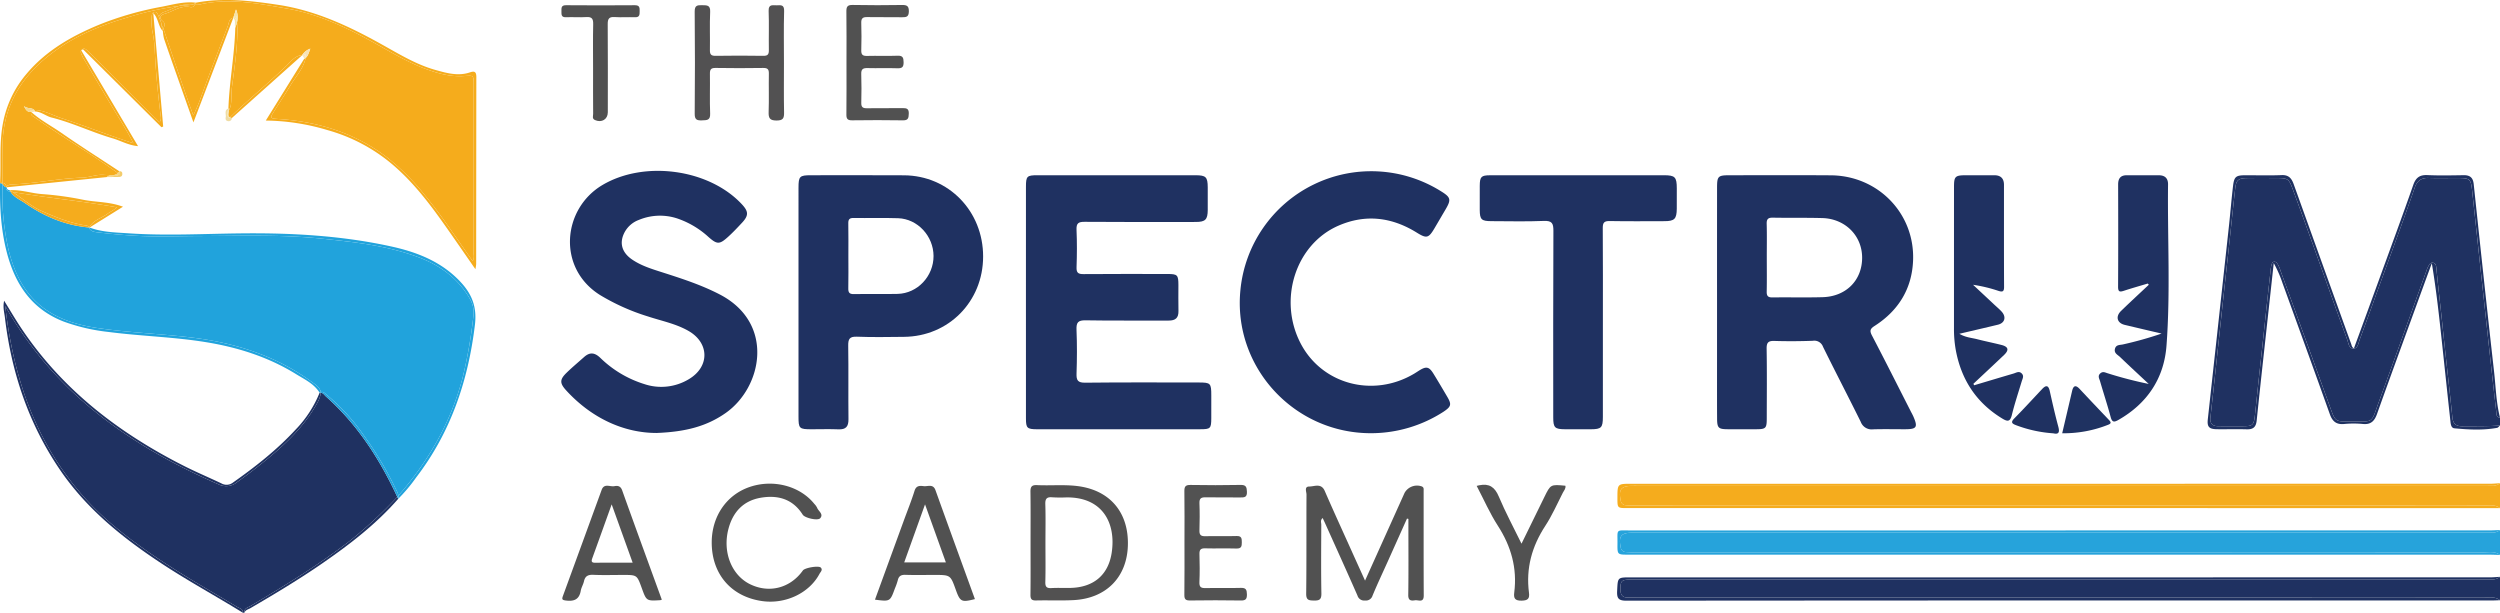
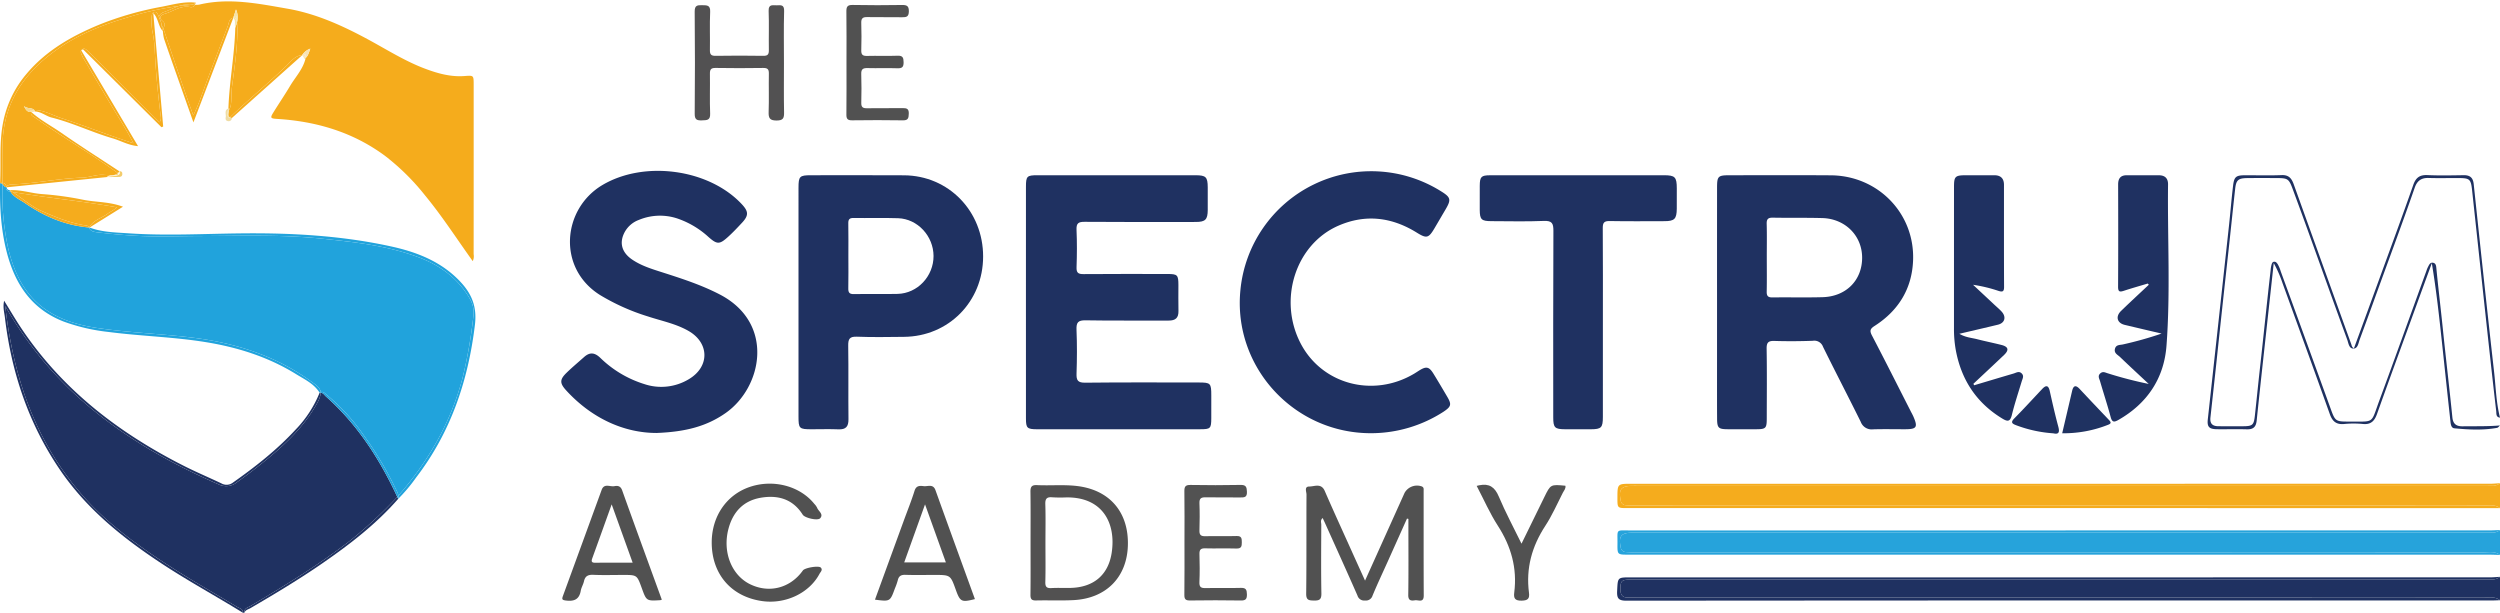
<svg xmlns="http://www.w3.org/2000/svg" viewBox="0 0 1021.644 250.396">
  <defs>
    <style>.cls-1{fill:none;}.cls-2{fill:#1f3161;}.cls-3{fill:#f5ac1d;}.cls-4{fill:#26a3db;}.cls-5{fill:#21a3dc;}.cls-6{fill:#f5ac1c;}.cls-7{fill:#515151;}.cls-8{fill:#525151;}.cls-9{fill:#525152;}.cls-10{fill:#525252;}.cls-11{fill:#1f3261;}.cls-12{fill:#f6e3a5;}.cls-13{fill:#f3cc6b;}.cls-14{fill:#efdca3;}.cls-15{fill:#f7e3b5;}.cls-16{fill:#f4d993;}</style>
  </defs>
  <g id="Layer_2" data-name="Layer 2">
    <g id="Layer_1-2" data-name="Layer 1">
      <path class="cls-1" d="M12.772,45.753l.013-.031-.044.005Z" />
      <path class="cls-2" d="M102.423,247.614c14.167-8.402,28.219-16.963,41.234-27.12a183.012,183.012,0,0,0,18.701-17.423c-7.198-15.441-16.255-29.578-29.139-41.019-.657-.583-1.172-1.511-2.175-1.581-.099,2.107-1.181,3.873-2.219,5.638-6.001,10.197-14.794,17.742-23.935,24.939-2.674,2.106-5.429,4.112-8.184,6.115a6.921,6.921,0,0,1-7.475.735c-18.335-7.998-35.674-17.641-51.187-30.364A149.95,149.95,0,0,1,2.149,125.039c3.324,29.443,12.507,56.043,32.3,78.236,8.404,9.423,18.399,17.041,28.816,24.113,10.929,7.419,22.419,13.927,33.751,20.693.916.547,2.35.721,2.223,2.314h.639C99.694,248.532,101.318,248.27,102.423,247.614Z" />
      <path class="cls-2" d="M102.311,248.543c10.091-5.878,20.106-11.881,29.708-18.533,11.107-7.694,21.777-15.912,30.709-26.155-.121-.263-.248-.523-.37-.785a183.012,183.012,0,0,1-18.701,17.423c-13.015,10.157-27.067,18.719-41.234,27.12-1.105.656-2.73.918-2.545,2.782C100.278,249.248,101.442,249.049,102.311,248.543Z" />
      <path class="cls-2" d="M97.016,248.082c-11.332-6.766-22.822-13.274-33.751-20.693-10.418-7.072-20.413-14.69-28.816-24.113C14.656,181.082,5.472,154.482,2.149,125.039a149.95,149.95,0,0,0,35.896,42.494c15.512,12.722,32.852,22.365,51.187,30.364a6.921,6.921,0,0,0,7.475-.735c2.755-2.003,5.51-4.01,8.184-6.115,9.14-7.197,17.934-14.742,23.935-24.939,1.038-1.764,2.121-3.53,2.219-5.638a1.884,1.884,0,0,0-.436.02,46.899,46.899,0,0,1-9.849,15.117c-7.621,8.247-16.385,15.135-25.538,21.581a4.233,4.233,0,0,1-4.737.355c-5.186-2.46-10.485-4.695-15.6-7.292-26.704-13.559-49.814-31.36-66.521-56.616C6.11,130.231,4.047,126.7,1.691,122.896c-.598,2.652.07,4.8.325,6.947,2.683,22.582,9.78,43.594,22.702,62.455,10.892,15.897,25.628,27.672,41.557,38.146,10.74,7.062,22.035,13.204,32.964,19.952C99.366,248.803,97.932,248.629,97.016,248.082Z" />
-       <path class="cls-2" d="M1020.091,167.999c-1.816-15.613-3.487-31.242-5.184-46.868q-2.357-21.698-4.676-43.401c-.497-4.608-1.017-4.938-5.622-4.959-4.048-.018-8.099.095-12.142-.035-3.017-.097-4.703,1.174-5.684,3.998-5.407,15.562-11.198,30.987-16.79,46.483q-2.814,7.798-5.696,15.572c-.523,1.415-.711,3.633-2.523,3.662-1.872.029-2.032-2.182-2.558-3.619C951.717,118.373,944.528,97.804,936.963,77.37c-1.588-4.291-2-4.576-6.458-4.598-4.048-.02-8.096-.043-12.143.009-3.663.047-4.537.772-4.94,4.362-.935,8.336-1.774,16.683-2.691,25.022q-2.472,22.486-4.867,44.98-1.237,11.725-2.552,23.441c-.277,2.491.79,3.565,3.204,3.591,3.302.036,6.604.03,9.906.015,4.126-.018,4.613-.403,5.056-4.406.714-6.44,1.345-12.888,2.068-19.327,1.493-13.298,2.818-26.615,4.351-39.909a12.645,12.645,0,0,1,.338-2.203c.178-.593.316-1.306,1.084-1.386.725-.076,1.15.483,1.499,1.019a14.01,14.01,0,0,1,1.229,2.934q10.366,28.292,20.584,56.638c1.618,4.477,2.065,4.705,6.708,4.733q.479.003.959 0c10.196-.065,8.48,1.046,12.011-8.53,6.51-17.65,12.845-35.365,19.262-53.05a10.197,10.197,0,0,1,.584-1.482c.502-.908.884-2.139,2.241-1.823,1.129.263,1.167,1.415,1.258,2.35.803,8.245,1.799,16.469,2.645,24.709,1.236,12.045,2.676,24.068,3.888,36.115.265,2.632,1.57,3.681,4.182,3.644,5.093-.072,10.188.076,15.273-.353v-3.189C1019.922,170.488,1020.212,169.035,1020.091,167.999Z" />
      <path class="cls-2" d="M1010.899,75.226c-.286-2.702-1.577-3.673-4.157-3.633-4.9.075-9.809.186-14.699-.037-3.175-.145-4.781.98-5.844,4.018-4.483,12.81-9.191,25.542-13.833,38.296q-5.18,14.233-10.411,28.486c-.888-.477-.901-1.163-1.114-1.752q-11.752-32.623-23.478-65.255c-.894-2.502-2.05-3.915-4.989-3.792-4.892.205-9.799.052-14.7.06-3.953.006-4.668.528-5.13,4.424-.638,5.377-1.064,10.778-1.651,16.162q-4.312,39.58-8.657,79.157c-.335,3.068.511,4.001,3.757,4.043,4.048.053,8.099-.08,12.144.04,2.636.078,3.802-.901,4.08-3.611,1.54-14.997,3.221-29.979,4.854-44.967q1.054-9.673,2.111-19.346a48.701,48.701,0,0,1,3.585,8.178c6.462,17.847,12.957,35.682,19.335,53.558,1.05,2.944,2.644,4.333,5.878,4.013a40.078,40.078,0,0,1,7.661-.004c3.28.309,4.728-1.23,5.766-4.144,5.372-15.085,10.901-30.114,16.38-45.161q2.987-8.201,5.998-16.394c1.823,10.959,3.005,21.799,4.17,32.641,1.135,10.556,2.235,21.115,3.4,31.668.136,1.229.214,3.023,1.668,3.16,5.8.548,11.631.866,17.421-.188.444-.081.801-.644,1.198-.983-5.084.429-10.18.281-15.273.353-2.613.037-3.918-1.012-4.182-3.644-1.212-12.047-2.652-24.071-3.888-36.115-.846-8.24-1.842-16.464-2.645-24.709-.091-.934-.129-2.087-1.258-2.35-1.357-.316-1.74.915-2.241,1.823a10.197,10.197,0,0,0-.584,1.482c-6.417,17.685-12.752,35.4-19.262,53.05-3.531,9.576-1.816,8.464-12.011,8.53q-.479.003-.959-0c-4.643-.028-5.09-.256-6.708-4.733q-10.24-28.338-20.584-56.638a14.01,14.01,0,0,0-1.229-2.934c-.349-.536-.774-1.094-1.499-1.019-.769.081-.907.793-1.084,1.386a12.645,12.645,0,0,0-.338,2.203c-1.534,13.294-2.859,26.61-4.351,39.909-.723,6.438-1.355,12.887-2.068,19.327-.444,4.003-.931,4.388-5.056,4.406-3.302.014-6.604.021-9.906-.015-2.414-.026-3.481-1.101-3.204-3.591q1.301-11.717,2.552-23.441,2.374-22.496,4.867-44.98c.916-8.339,1.756-16.686,2.691-25.022.403-3.591,1.277-4.316,4.94-4.362,4.047-.051,8.095-.029,12.143-.009,4.458.022,4.869.308,6.458,4.598,7.565,20.434,14.754,41.003,22.252,61.46.527,1.437.687,3.648,2.558,3.619,1.812-.028,2-2.246,2.523-3.662q2.873-7.776,5.696-15.572c5.592-15.496,11.383-30.921,16.79-46.483.981-2.824,2.667-4.095,5.684-3.998,4.043.13,8.094.017,12.142.035,4.605.021,5.125.351,5.622,4.959q2.339,21.7,4.676,43.401c1.697,15.626,3.368,31.255,5.184,46.868.12,1.036-.17,2.489,1.553,2.677-1.569-6.173-1.719-12.537-2.428-18.817C1016.334,126.327,1013.61,100.777,1010.899,75.226Z" />
      <path class="cls-3" d="M1013.585,198.545q-171.724.001-343.448.001c-1.065,0-2.13-.009-3.195.003-4.475.05-5.543,1.463-4.633,5.927a2.148,2.148,0,0,0,2.081,1.991,46.173,46.173,0,0,0,4.788.113q172.842.005,345.685.027c2.288.001,4.725-.568,6.782,1.06V197.462a5.109,5.109,0,0,1-3.587,1.059C1016.567,198.565,1015.075,198.545,1013.585,198.545Z" />
      <path class="cls-3" d="M666.658,197.7c-5.677,0-5.677.001-5.686,5.81-.007,4.125-.007,4.127,4.057,4.127q108.007.001,216.015.001,70.301.004,140.601.027c-2.057-1.627-4.494-1.059-6.782-1.06q-172.842-.041-345.685-.027a46.173,46.173,0,0,1-4.788-.113,2.148,2.148,0,0,1-2.081-1.991c-.91-4.463.158-5.876,4.633-5.927,1.065-.012,2.13-.003,3.195-.003q171.724-0,343.448-.001c1.491,0,2.982.021,4.473-.024a5.109,5.109,0,0,0,3.587-1.059c-1.374.079-2.748.228-4.122.228Q842.09,197.706,666.658,197.7Z" />
      <path class="cls-4" d="M1013.585,217.678q-171.724.001-343.448.001c-1.065,0-2.13-.009-3.195.003-4.475.05-5.543,1.463-4.633,5.927a2.148,2.148,0,0,0,2.081,1.991,46.165,46.165,0,0,0,4.788.113q172.842.005,345.685.027c2.288.001,4.725-.568,6.782,1.06V216.595a5.109,5.109,0,0,1-3.587,1.059C1016.567,217.698,1015.075,217.678,1013.585,217.678Z" />
      <path class="cls-4" d="M666.38,216.774c-6.288.001-5.313-.749-5.387,5.43-.054,4.458-.015,4.46,4.423,4.46q175.882 0,351.765.006c1.488 0,2.976.084,4.464.128-2.057-1.627-4.494-1.059-6.782-1.06q-172.842-.041-345.685-.027a46.165,46.165,0,0,1-4.788-.113,2.148,2.148,0,0,1-2.081-1.991c-.91-4.463.158-5.876,4.633-5.927,1.065-.012,2.13-.003,3.195-.003q171.724-0,343.448-.001c1.491,0,2.982.021,4.473-.024a5.109,5.109,0,0,0,3.587-1.059c-1.486.057-2.972.164-4.458.164Q841.784,216.769,666.38,216.774Z" />
      <path class="cls-2" d="M1013.585,236.81q-171.724.001-343.448.001c-1.385,0-2.77-.032-4.153.017-3.353.118-3.785.665-3.778,4.001.005,2.196.766,3.422,3.139,3.362,1.381-.035,2.768.018,4.152.018q172.682.002,345.365.025c2.288.001,4.725-.568,6.782,1.06v-9.566a5.109,5.109,0,0,1-3.587,1.059C1016.567,236.831,1015.075,236.81,1013.585,236.81Z" />
      <path class="cls-2" d="M666.397,235.948c-5.466,0-5.266.009-5.543,5.552-.158,3.156.641,3.983,3.922,3.98q176.681-.15,353.361-.088c1.169-0,2.338-.065,3.507-.099-2.057-1.627-4.494-1.059-6.782-1.06Q842.18,244.193,669.498,244.209c-1.384,0-2.771-.053-4.152-.018-2.374.06-3.134-1.166-3.139-3.362-.008-3.336.424-3.883,3.778-4.001,1.383-.049,2.769-.017,4.153-.017q171.724-.001,343.448-.001c1.491,0,2.982.021,4.473-.024a5.109,5.109,0,0,0,3.587-1.059c-1.374.074-2.749.212-4.123.212Q841.959,235.954,666.397,235.948Z" />
      <path class="cls-5" d="M133.611,161.433A81.985,81.985,0,0,1,148.971,178.347,137.605,137.605,0,0,1,161.793,199.96a9.739,9.739,0,0,1,1.056,2.558c12.282-14.109,21.399-29.928,26.189-48.117a196.988,196.988,0,0,0,4.436-25.407,11.163,11.163,0,0,0-1.699-7.295c-4.841-8.162-12.069-13.336-20.783-16.585-12.79-4.769-26.201-6.203-39.687-7.598-16.59-1.717-33.186-1.119-49.777-1.049-7.858.033-15.695.355-23.573.013-6.077-.264-12.095-.816-18.115-1.533-1.351-.161-2.802-.323-3.434-1.876.019-.036.041-.068.06-.104-9.675-.819-18.292-4.458-26.196-9.918-2.088-1.443-4.605-2.42-5.983-4.721-.208-.036-.417-.067-.625-.103-.84-.369-1.411-.854-1.129-1.709-.682-.114-1.011-.807-1.484-1.264A102.921,102.921,0,0,0,3.384,101.598c4.918,20.666,16.69,29.455,36.156,32.401,13.042,1.974,26.257,2.367,39.33,4.004,17.441,2.185,33.853,7.425,48.268,17.867,1.526,1.105,3.25,2.085,3.922,4.042.005.118-.008.23-.009.346C132.167,159.826,132.855,160.83,133.611,161.433Z" />
      <path class="cls-5" d="M131.05,160.259c.002-.116.014-.228.009-.346-.672-1.957-2.396-2.937-3.922-4.042-14.415-10.442-30.827-15.682-48.268-17.867-13.072-1.638-26.288-2.03-39.33-4.004C20.074,131.053,8.302,122.264,3.384,101.598A102.921,102.921,0,0,1,1.051,75.251,1.238,1.238,0,0,0,.03,74.852l0-.001-.001 0c-.166,9.472.322,18.877,2.705,28.11,3.355,13.005,10.022,23.234,23.127,28.39a77.339,77.339,0,0,0,18.56,4.315c13.279,1.728,26.703,2.015,39.952,4.197,13.051,2.15,25.406,6.086,36.658,13.055,3.443,2.132,7.309,3.894,9.578,7.573h0l0-0A2.248,2.248,0,0,1,131.05,160.259Z" />
      <path class="cls-5" d="M36.408,93.07c.631,1.554,2.083,1.716,3.434,1.876,6.019.717,12.038,1.269,18.115,1.533,7.878.342,15.714.02,23.573-.013,16.591-.07,33.187-.668,49.777,1.049,13.486,1.396,26.897,2.83,39.687,7.598,8.714,3.249,15.941,8.423,20.783,16.585a11.163,11.163,0,0,1,1.699,7.295,196.988,196.988,0,0,1-4.436,25.407c-4.79,18.189-13.907,34.008-26.189,48.117a2.704,2.704,0,0,1-.121,1.338,65.629,65.629,0,0,0,7.328-8.723c14.144-18.449,21.263-39.503,24.027-62.41.873-7.235-1.218-12.512-5.878-17.506-7.673-8.223-17.633-12.144-28.187-14.471-20.234-4.46-40.813-5.606-61.502-5.379-15.316.168-30.642,1.029-45.948-.022-5.358-.368-10.823-.413-15.971-2.365-.044-.004-.086-.009-.129-.013C36.449,93.002,36.427,93.034,36.408,93.07Z" />
      <path class="cls-5" d="M2.535,76.515c-.283.855.289,1.34,1.129,1.709.208.037.417.067.625.103a6.464,6.464,0,0,1-.313-.582l-0-0c-.651-.155-1.256-.355-1.182-1.213l-0-0-.001,0A1.202,1.202,0,0,1,2.535,76.515Z" />
      <path class="cls-5" d="M162.849,202.518a9.739,9.739,0,0,0-1.056-2.558A137.605,137.605,0,0,0,148.971,178.347a81.985,81.985,0,0,0-15.36-16.914c-.756-.603-1.443-1.607-2.561-1.174-.001.071-.003.142-.006.212,1.003.07,1.519.997,2.175,1.581,12.883,11.441,21.941,25.578,29.139,41.019.05-.051.1-.102.149-.154C162.623,202.785,162.734,202.65,162.849,202.518Z" />
      <path class="cls-5" d="M162.849,202.518c-.115.132-.226.267-.342.399-.05.051-.1.102-.149.154.122.262.249.522.37.785A2.704,2.704,0,0,0,162.849,202.518Z" />
      <path class="cls-5" d="M131.05,160.259a2.248,2.248,0,0,0-.442.232l-0.0 0a1.884,1.884,0,0,1,.436-.02C131.048,160.4,131.049,160.33,131.05,160.259Z" />
      <path class="cls-6" d="M77.811,2.913c-3.922-.837-6.942,1.712-10.369,2.687-1.439.409-2.936,1.378-.914,3.068,1.261,1.055.573,2.106.208,3.156.094.207.192.412.303.613,3.832,11.436,7.698,22.861,11.941,34.72a70.171,70.171,0,0,0,3.374-8.08c3.472-9.552,7.188-19.013,10.769-28.524.447-1.188.469-2.993,2.207-3.256q.552-1.722,1.104-3.445a7.747,7.747,0,0,1,.432,5.237c.101.744.028,1.535.158,2.272.047,8.148-1.177,16.185-2.23,24.229-.345,2.634-.037,5.291-.56,7.89a9.235,9.235,0,0,1-.7,1.578c-.002,1.008-.698,2.266.382,2.883a2.18,2.18,0,0,0,.4-.302c7.442-7.125,15.414-13.66,22.805-20.835,1.824-1.771,3.485-4.065,6.385-4.297a6.412,6.412,0,0,1,3.314-2.627c-.628,1.619-.902,3.034-2.062,3.916a3.488,3.488,0,0,1,.039.359c-1.082,4.233-4.117,7.373-6.272,11-2.169,3.651-4.568,7.172-6.805,10.787-1.406,2.274-1.184,2.486,1.574,2.657,16.066.995,30.982,5.422,44.044,15.087a94.095,94.095,0,0,1,16.298,16.091c7.042,8.525,13.012,17.829,19.557,26.942a4.68,4.68,0,0,0,.365-2.83q.024-34.593.011-69.186c-.001-4.067 0-3.886-3.945-3.615-5.499.378-10.733-1.075-15.833-2.983-8.322-3.114-15.796-7.897-23.564-12.086C139.859,10.426,129.122,5.572,117.536,3.559,105.648,1.493,93.615-1.017,81.424,1.887a5.608,5.608,0,0,1-1.274.065c-.189.004-.376.014-.564.02A1.547,1.547,0,0,1,77.811,2.913Z" />
-       <path class="cls-6" d="M80.149,1.951a5.608,5.608,0,0,0,1.274-.065c12.191-2.904,24.225-.394,36.112,1.672,11.586,2.013,22.323,6.867,32.691,12.459,7.768,4.19,15.242,8.972,23.564,12.086,5.1,1.908,10.334,3.361,15.833,2.983,3.946-.271,3.945-.453,3.945,3.615q.006,34.593-.011,69.186a4.68,4.68,0,0,1-.365,2.83c-6.545-9.114-12.516-18.417-19.557-26.942a94.095,94.095,0,0,0-16.298-16.091c-13.062-9.665-27.977-14.091-44.044-15.087-2.759-.171-2.98-.384-1.574-2.657,2.236-3.615,4.635-7.136,6.805-10.787,2.155-3.626,5.19-6.766,6.272-11a3.488,3.488,0,0,0-.039-.359,3.464,3.464,0,0,1-.503.321l-0.0 0C119.14,32.344,114.025,40.572,108.619,49.266a90.899,90.899,0,0,1,25.272,3.919,70.263,70.263,0,0,1,26.105,13.711c10.905,9.145,18.775,20.809,26.803,32.335,2.373,3.407,4.732,6.825,7.477,10.786a19.493,19.493,0,0,0,.315-2.04q.023-38.246.07-76.492c.006-2.251-.831-2.517-2.647-1.9-4.821,1.637-9.576.258-14.079-1.002-7.789-2.18-14.723-6.42-21.757-10.344C142.773,10.763,129.025,4.272,113.584,1.958,102.409.283,91.293-1.013,80.052,1.096c-.151.286-.3.592-.467.875C79.773,1.966,79.961,1.956,80.149,1.951Z" />
      <path class="cls-6" d="M117.121,26.803C109.729,33.978,101.757,40.513,94.315,47.638a2.18,2.18,0,0,1-.4.302,2.61,2.61,0,0,0,.841.281h0q14.334-12.799,28.668-25.598c.026-.04.054-.078.081-.117C120.606,22.738,118.945,25.032,117.121,26.803Z" />
      <path class="cls-6" d="M94.234,43.48c.522-2.599.215-5.256.56-7.89,1.053-8.044,2.277-16.081,2.23-24.229-.13-.736-.057-1.528-.158-2.272a17.027,17.027,0,0,1-.722,2.262l-0.0.001c-.277,11.046-2.418,21.934-2.802,32.971a1.272,1.272,0,0,1,.192.735A9.235,9.235,0,0,0,94.234,43.48Z" />
      <path class="cls-6" d="M93.122,10.553C89.541,20.064,85.825,29.524,82.353,39.076a70.171,70.171,0,0,1-3.374,8.08c-4.243-11.858-8.109-23.283-11.941-34.72-.11-.201-.209-.406-.303-.613a2.728,2.728,0,0,0-.182.9l-0-0.0 0.0 0a17.576,17.576,0,0,0,.483,3.113c1.98,5.808,4.033,11.591,6.071,17.378,1.883,5.345,3.779,10.686,5.941,16.799C84.665,35.28,89.991,21.308,95.317,7.337l.013-.04C93.591,7.559,93.57,9.364,93.122,10.553Z" />
      <path class="cls-2" d="M780.925,168.252c-5.298-10.399-10.535-20.829-15.946-31.168-1.033-1.975-.682-2.759,1.121-3.913,9.805-6.281,15.312-15.319,15.702-26.933.642-19.117-14.413-34.46-33.622-34.594-13.737-.096-27.475-.027-41.213-.028-4.914-0-5.273.336-5.277,5.201q-.017,23.428-.007,46.856-.004,11.794-.003,23.587c.002,7.969-.024,15.937.024,23.906.022,3.708.588,4.22,4.295,4.243q5.91.037,11.821.002c3.766-.025,4.169-.427,4.177-4.258.021-9.562.107-19.126-.049-28.686-.042-2.592.777-3.218,3.244-3.14,5.212.165,10.438.129,15.65-.061a3.754,3.754,0,0,1,4.144,2.447c5.058,10.279,10.361,20.437,15.436,30.708a4.721,4.721,0,0,0,4.969,3.03c4.362-.14,8.731-.031,13.097-.037,4.785-.007,5.325-.817,3.439-5.173C781.634,169.56,781.262,168.913,780.925,168.252ZM744.82,121.445c-6.813.194-13.635.007-20.452.102-1.802.025-2.429-.537-2.39-2.357.101-4.674.034-9.352.033-14.029-.001-4.57.087-9.143-.041-13.71-.056-2.001.67-2.535,2.581-2.499,6.71.125,13.425-.017,20.132.164,9.372.254,16.276,7.205,16.291,16.165C760.989,114.512,754.456,121.171,744.82,121.445Z" />
      <path class="cls-2" d="M428.511,175.413q30.991-0,61.981-.002c4.206-.001,4.495-.307,4.51-4.568.011-3.081.007-6.163.003-9.244-.005-5.01-.26-5.288-5.167-5.291-15.442-.008-30.885-.096-46.325.081-3.07.035-3.67-.951-3.576-3.736.201-5.943.237-11.905-.011-17.845-.125-2.993.566-3.968,3.76-3.908,11.285.211,22.576.037,33.864.106,2.836.017,4.117-1.092,4.039-3.962-.095-3.504-.011-7.012-.02-10.518-.012-4.205-.353-4.554-4.545-4.556-11.395-.007-22.791-.054-34.185.046-2.169.019-2.976-.474-2.896-2.79.177-5.094.219-10.206-.01-15.295-.122-2.714.757-3.303,3.362-3.281,15.121.128,30.244.073,45.367.058,3.926-.004,4.864-.965,4.892-4.893q.033-4.622-.002-9.244c-.03-4.265-.728-4.954-5.034-4.955q-32.268-.009-64.537-.002c-4.325.001-4.713.37-4.717,4.759q-.023,23.588-.006,47.176.001,23.747.006,47.494c.003,3.889.495,4.349,4.454,4.378C425.316,175.431,426.914,175.413,428.511,175.413Z" />
      <path class="cls-2" d="M268.297,176.937c12.042-.458,20.631-2.802,28.292-8.19,14.989-10.541,20.131-36.677-2.417-48.397-7.523-3.91-15.492-6.484-23.5-9.05-4.258-1.364-8.561-2.667-12.308-5.207-4.348-2.948-5.407-6.975-3.047-11.307a10.874,10.874,0,0,1,5.708-4.898,22.497,22.497,0,0,1,15.632-.651,36.035,36.035,0,0,1,12.83,7.572c3.571,3.159,4.542,3.165,8.097-.062,1.966-1.785,3.795-3.727,5.607-5.671,2.809-3.014,2.764-4.621-.066-7.646-13.534-14.468-39.951-17.941-56.999-7.777-16.247,9.687-18.534,33.736-1.054,44.828a87.383,87.383,0,0,0,19.755,8.848c5.55,1.831,11.355,2.948,16.508,5.89,8.614,4.917,8.746,14.661.141,19.75a21.776,21.776,0,0,1-18.183,1.986,44.78,44.78,0,0,1-17.946-10.687c-2.305-2.222-4.296-2.452-6.63-.378-2.384,2.118-4.834,4.168-7.121,6.386-2.884,2.796-2.954,4.282-.19,7.298C242.055,171.195,255.315,176.93,268.297,176.937Z" />
      <path class="cls-2" d="M369.426,71.639c-12.673-.076-25.346-.028-38.019-.026-4.643.001-5.088.437-5.091,5.094q-.015,23.428-.004,46.857-.001,23.269.002,46.538c.002,5.098.245,5.321,5.462,5.319,3.621-.001,7.246-.116,10.861.031,3.053.125,4.134-1.127,4.098-4.145-.118-9.986.053-19.976-.103-29.961-.044-2.788.506-3.88,3.599-3.752,6.379.263,12.777.116,19.166.062,18.274-.156,32.339-14.43,32.364-32.801C401.786,86.296,387.668,71.748,369.426,71.639Zm-2.605,48.462c-5.959.14-11.926-.029-17.886.081-1.911.035-2.31-.72-2.272-2.435.097-4.353.032-8.71.031-13.066-.001-4.462.057-8.924-.031-13.384-.032-1.64.468-2.245,2.171-2.22,6.068.089,12.143-.111,18.205.098,7.971.274,14.427,7.305,14.459,15.424C381.532,112.866,374.951,119.91,366.821,120.101Z" />
      <path class="cls-2" d="M585.816,152.747c-1.82-2.945-2.975-3.158-5.964-1.268-.63.398-1.249.813-1.888,1.195-16.766,10.008-37.753,4.413-46.474-12.389C522.244,122.476,529.408,99.88,546.945,92.231c11.08-4.833,21.83-3.503,32.021,2.826,4.005,2.487,4.842,2.307,7.25-1.771,1.512-2.56,3.008-5.13,4.516-7.693,2.369-4.026,2.147-4.948-1.789-7.393a53.719,53.719,0,0,0-82.038,40.341c-3.125,31.294,21.78,58.56,53.428,58.493a54.622,54.622,0,0,0,29.577-8.782c3.162-2.127,3.373-2.968,1.466-6.205C589.543,158.935,587.714,155.819,585.816,152.747Z" />
      <path class="cls-2" d="M679.927,71.614q-20.934-.006-41.868-.002c-9.695.001-19.389-.013-29.084.013-3.68.01-4.233.595-4.26,4.303q-.036,4.942-.004,9.885c.03,3.906.701,4.552,4.744,4.561,7.138.014,14.285.217,21.41-.091,3.416-.148,3.962,1.008,3.947,4.098-.125,25.403-.077,50.806-.067,76.21.002,4.183.643,4.807,4.803,4.827q5.273.025,10.547.004c4.309-.019,4.928-.636,4.933-5.061q.022-19.132.004-38.264c-.001-12.967.047-25.935-.049-38.902-.016-2.208.575-2.907,2.843-2.864,7.455.139,14.914.061,22.371.048,4.103-.007,4.988-.903,5.031-5.085.029-2.763.018-5.527.01-8.291C685.224,72.316,684.536,71.615,679.927,71.614Z" />
      <path class="cls-6" d="M9.801,43.342c1.56,1.28,3.191.502,4.175,1.632.074-.017.146-.036.222-.048,4.02.182,7.476,2.246,11.179,3.452,9.58,3.122,18.936,6.906,29.151,10.156C51.6,52.852,48.437,47.987,45.459,43.025c-3.718-6.196-7.342-12.447-11.039-18.655a9.894,9.894,0,0,1-.786-1.385c-.376-.954-1.164-2.065.007-2.858.998-.676,1.791.285,2.455.923,4.14,3.981,8.149,8.093,12.228,12.135,5.583,5.532,11.101,11.13,16.883,16.8.846-1.264.475-2.412.344-3.498-1.089-9.044-2.029-18.1-2.357-27.208a51.43,51.43,0,0,0-.957-6.616,22.645,22.645,0,0,1-.248-5.397c.066-.912-.034-2.168,1.144-2.341,1.177-.173,1.361,1.044,1.783,1.895.019.038.033.077.051.115.055-.899,1.124-1.708,2.055-2.01,2.044-.664,3.962-1.782,6.007-2.457A128.422,128.422,0,0,0,51.75,7.238c-10.223,3.039-20.093,6.997-28.866,13.261C8.956,30.443.72,43.414,1.048,61.017c.085,4.564.043,9.131.01,13.697.794.081,1.272.678,1.611,1.502.023-.045.035-.085.062-.131a3.918,3.918,0,0,1,2.398-.735c9.553-.355,18.931-2.475,28.503-2.752,3.037-.088,5.986-1.491,9.12-1.104.921.007,1.847.117,2.772.147a4.18,4.18,0,0,0,2.684-.886.87.87,0,0,0-.238-.172c-9.816-7.07-20.197-13.272-30.166-20.091-1.312-.897-2.583-1.857-3.941-2.69-.774-.475-1.49-1.036-1.091-2.048l-.031-.026C11.556,45.864,10.701,45.421,9.801,43.342Z" />
      <path class="cls-6" d="M65.96,9.677a5.555,5.555,0,0,0-.451-1.407C65.67,8.736,65.814,9.207,65.96,9.677Z" />
      <path class="cls-6" d="M1.048,61.017C.72,43.414,8.956,30.443,22.884,20.499c8.774-6.264,18.643-10.222,28.866-13.261A128.422,128.422,0,0,1,73.03,2.466a9.382,9.382,0,0,1,4.386-.482,4.173,4.173,0,0,0,2.636-.887c-4.737-.572-9.334.762-13.84,1.631A132.173,132.173,0,0,0,40.916,9.934C29.412,14.658,18.767,20.668,10.688,30.365a43.359,43.359,0,0,0-9.444,19.773c-1.618,8.236-.74,16.483-1.214,24.712a2.52,2.52,0,0,1,1.027-.137C1.091,70.147,1.133,65.58,1.048,61.017Z" />
      <path class="cls-6" d="M13.863,47.801c1.359.833,2.63,1.793,3.941,2.69,9.969,6.819,20.35,13.021,30.166,20.091a.87.87,0,0,1,.238.172,2.454,2.454,0,0,0,.505-.792c-7.871-5.191-15.84-10.243-23.574-15.63-4.116-2.867-8.621-5.183-12.366-8.579C12.373,46.766,13.089,47.326,13.863,47.801Z" />
      <path class="cls-6" d="M65.51,8.27a4.294,4.294,0,0,0-.314-.551,1.23,1.23,0,0,1-.227-.786c-.018-.038-.033-.077-.051-.115-.422-.852-.606-2.068-1.783-1.895-1.178.173-1.078,1.428-1.144,2.341a22.645,22.645,0,0,0,.248,5.397,51.43,51.43,0,0,1,.957,6.616c.328,9.109,1.268,18.165,2.357,27.208.131,1.085.502,2.234-.344,3.498C59.426,44.314,53.908,38.716,48.324,33.184c-4.079-4.042-8.089-8.154-12.228-12.135-.664-.638-1.457-1.599-2.455-.923-1.171.794-.383,1.904-.007,2.858a9.894,9.894,0,0,0,.786,1.385c3.697,6.208,7.321,12.459,11.039,18.655,2.978,4.963,6.141,9.827,9.069,15.51-10.215-3.249-19.571-7.034-29.151-10.156-3.703-1.207-7.158-3.271-11.179-3.452-.076.012-.148.031-.222.048a2.381,2.381,0,0,1,.366.578l0.0 0c2.531.094,4.436,1.909,6.764,2.491,8.544,2.138,16.483,6.027,24.911,8.487,3.345.977,6.44,2.842,10.397,3.194C48.517,46.412,40.859,33.502,33.201,20.593q.353-.227.705-.454Q49.95,36.067,65.994,51.996l.692-.289q-2.021-23.18-4.042-46.36c2.163,2.227,1.934,5.291,3.909,7.376a16.596,16.596,0,0,1-.593-3.046C65.814,9.207,65.67,8.736,65.51,8.27Z" />
      <path class="cls-6" d="M42.752,71.494c-3.134-.387-6.083,1.016-9.12,1.104-9.572.277-18.95,2.398-28.503,2.752a3.918,3.918,0,0,0-2.398.735c-.027.046-.039.086-.062.131.043.104.086.205.125.316q20.402-2.081,40.805-4.161a3.233,3.233,0,0,1,1.924-.73C44.599,71.61,43.673,71.5,42.752,71.494Z" />
      <path class="cls-6" d="M2.535,76.515a2.248,2.248,0,0,1,.133-.299c-.339-.825-.818-1.421-1.611-1.502l-.002.322c-.002.072-.002.143-.004.215C1.525,75.708,1.853,76.401,2.535,76.515Z" />
      <path class="cls-6" d="M1.051,75.251c.002-.072.002-.143.004-.215l.002-.322a2.52,2.52,0,0,0-1.027.137l-0.0.001A1.238,1.238,0,0,1,1.051,75.251Z" />
      <path class="cls-6" d="M2.535,76.515a1.202,1.202,0,0,0,.257.017l.001,0c-.038-.11-.082-.212-.125-.316A2.248,2.248,0,0,0,2.535,76.515Z" />
      <path class="cls-6" d="M64.969,6.933a12.586,12.586,0,0,1,.541,1.337,5.555,5.555,0,0,1,.451,1.407,18.354,18.354,0,0,0,.775,2.147c.365-1.051,1.053-2.101-.208-3.156-2.022-1.691-.525-2.659.914-3.068,3.428-.975,6.447-3.524,10.369-2.687A1.547,1.547,0,0,0,79.585,1.971c-2.202.066-4.387.235-6.555.494-2.045.675-3.963,1.794-6.007,2.457C66.093,5.225,65.024,6.034,64.969,6.933Z" />
      <path class="cls-6" d="M65.196,7.719a4.294,4.294,0,0,1,.314.551,12.586,12.586,0,0,0-.541-1.337A1.23,1.23,0,0,0,65.196,7.719Z" />
      <path class="cls-6" d="M77.416,1.984a9.382,9.382,0,0,0-4.386.482c2.168-.259,4.353-.428,6.555-.494.167-.283.315-.589.467-.875A4.173,4.173,0,0,1,77.416,1.984Z" />
      <path class="cls-6" d="M66.736,11.824a18.354,18.354,0,0,1-.775-2.147,16.596,16.596,0,0,0,.593,3.046l0.0 0A2.728,2.728,0,0,1,66.736,11.824Z" />
      <path class="cls-2" d="M885.99,75.36c.028-2.433-1.234-3.737-3.747-3.733q-6.549.012-13.098-.01c-2.578-.01-3.56,1.326-3.553,3.805.038,13.918.062,27.835-.02,41.753-.013,2.12.69,2.211,2.385,1.651,3.221-1.063,6.491-1.979,9.74-2.957q.215.249.431.498c-3.783,3.557-7.613,7.067-11.333,10.689-2.38,2.317-1.63,4.967,1.505,5.713q7.52,1.789,15.046,3.55a148.853,148.853,0,0,1-15.712,4.418c-1.242.308-2.923.016-3.353,1.853-.415,1.774,1.133,2.39,2.065,3.283,3.874,3.716,7.82,7.357,11.739,11.026A163.918,163.918,0,0,1,861.33,152.549c-.979-.29-1.948-.896-2.991.007-1.228,1.062-.441,2.179-.141,3.213,1.417,4.885,3.016,9.72,4.334,14.631.597,2.222,1.395,2.22,3.191,1.195,11.801-6.732,18.63-17.036,19.628-30.291C887.004,119.368,885.733,97.344,885.99,75.36Z" />
      <path class="cls-2" d="M826.162,152.587c-1.095-1.072-2.203-.263-3.271.051-5.391,1.583-10.772,3.2-16.157,4.806q-.144-.306-.288-.612c4.177-3.921,8.377-7.818,12.523-11.772,2.142-2.042,1.777-3.384-1.099-4.105-3.304-.829-6.646-1.504-9.945-2.349-2.25-.577-4.664-.685-7.225-2.202,5.609-1.319,10.681-2.49,15.741-3.71,2.838-.684,3.552-3.147,1.54-5.355-.928-1.019-1.999-1.908-3.009-2.853q-4.334-4.055-8.672-8.106a59.123,59.123,0,0,1,10.403,2.5c1.558.493,2.287.362,2.277-1.588-.066-13.919-.032-27.838-.039-41.757-.001-2.602-1.327-3.918-3.944-3.918-3.834-.001-7.668-.008-11.502.002-4.544.011-4.975.423-4.976,4.896q-.011,28.848-.013,57.695a48.048,48.048,0,0,0,.69,8.561c2.178,12.143,8.261,21.655,18.905,28.182,2.188,1.342,3.33,1.606,4.067-1.393,1.136-4.626,2.653-9.159,4.027-13.726C826.526,154.735,827.246,153.648,826.162,152.587Z" />
      <path class="cls-7" d="M581.78,200.648c-.001-.689.2-1.449-.758-1.873a5.827,5.827,0,0,0-7.037,2.651c-5.312,11.794-10.625,23.587-16.148,35.847-2.148-4.746-4.113-9.07-6.063-13.402-3.484-7.739-7.029-15.453-10.404-23.239-1.444-3.33-4.199-1.814-6.338-1.809-2.155.005-1.116,2.156-1.123,3.29-.08,13.489.038,26.98-.124,40.468-.032,2.663,1.025,2.791,3.136,2.836,2.268.048,3.118-.417,3.073-2.932-.167-9.344-.083-18.693-.04-28.04.004-.854-.491-1.868.564-2.745.391.842.748,1.591,1.089,2.349,4.392,9.77,8.82,19.525,13.133,29.329a2.849,2.849,0,0,0,3.084,2.023,2.821,2.821,0,0,0,3.076-1.996c1.948-4.699,4.13-9.302,6.215-13.945q3.936-8.765,7.863-17.535l.574.134q0,1.519,0,3.038c0,9.347.083,18.696-.057,28.041-.035,2.351,1.186,2.421,2.753,2.175,1.37-.215,3.589,1.187,3.573-1.965C581.751,229.115,581.795,214.882,581.78,200.648Z" />
      <path class="cls-8" d="M440.338,198.639c-5.514-.691-11.058-.12-16.578-.393-2.198-.109-2.684.744-2.656,2.755.099,7.005.038,14.013.038,21.019-0,7.007.053,14.014-.037,21.019-.023,1.788.493,2.391,2.321,2.345,5.104-.129,10.223.119,15.318-.146,13.308-.691,21.81-9.369,22.171-22.377C461.289,209.384,453.571,200.297,440.338,198.639ZM454.308,225.831c-1.374,9.129-7.359,14.128-16.636,14.418-2.657.083-5.325-.082-7.975.074-1.942.114-2.569-.479-2.516-2.477.141-5.303.048-10.612.048-15.918s.116-10.617-.053-15.918c-.073-2.3.701-2.978,2.891-2.778a57.024,57.024,0,0,0,5.741.037C450.748,203.118,456.095,213.959,454.308,225.831Z" />
      <path class="cls-9" d="M283.896,46.491c-.02,2.407.895,2.786,2.968,2.697,1.954-.084,3.455.054,3.343-2.753-.216-5.41-.008-10.836-.092-16.253-.027-1.716.373-2.447,2.283-2.415q9.741.163,19.487.004c1.844-.029,2.351.583,2.318,2.355-.097,5.204.096,10.416-.089,15.616-.09,2.534.462,3.512,3.262,3.511,2.715-.001,3.087-1.032,3.042-3.348-.132-6.691-.047-13.386-.047-20.08-0-7.119-.135-14.241.069-21.354.076-2.651-1.388-2.347-2.992-2.301-1.595.046-3.448-.625-3.335,2.313.204,5.305-.002,10.624.087,15.934.028,1.716-.366,2.43-2.269,2.398q-9.741-.162-19.487,0c-1.827.028-2.367-.566-2.334-2.35.098-5.204-.143-10.42.104-15.614.135-2.842-1.362-2.685-3.305-2.729-1.946-.044-3.047.071-3.022,2.615Q284.093,25.613,283.896,46.491Z" />
      <path class="cls-7" d="M251.07,198.676c-1.77.342-4.173-1.308-5.206,1.529q-7.884,21.644-15.797,43.278c-.496,1.35-.419,1.719,1.166,1.923,3.302.425,5.47-.381,6.095-3.974.232-1.336,1.022-2.569,1.321-3.902.489-2.184,1.745-2.721,3.887-2.625,4.033.181,8.08.047,12.121.047,5.658-.001,5.658-0,7.613,5.393,1.907,5.26,1.907,5.261,7.554,4.925a4.465,4.465,0,0,0,.631-.201c-5.465-15.025-10.892-29.834-16.202-44.684C253.612,198.593,252.449,198.41,251.07,198.676Zm-7.814,31.294c-1.725.018-1.611-.75-1.165-1.977,2.534-6.964,5.025-13.943,7.877-21.88,3.025,8.41,5.727,15.923,8.574,23.838C253.178,229.951,248.216,229.917,243.255,229.97Z" />
      <path class="cls-7" d="M377.461,198.668c-1.566-.194-3.041-.284-3.721,1.89-1.296,4.141-2.93,8.177-4.419,12.258q-5.873,16.095-11.759,32.238c6.18.802,6.18.802,8.136-4.556a25.92,25.92,0,0,0,1.17-3.291c.385-1.773,1.33-2.352,3.142-2.292,3.931.131,7.87.037,11.806.036,6.595-0,6.595 0,8.767,6.039,1.785,4.961,2.333,5.237,7.822,3.834-5.382-14.838-10.788-29.655-16.114-44.499C381.31,197.595,379.154,198.878,377.461,198.668Zm-7.95,31.172c2.777-7.742,5.475-15.264,8.512-23.728,3.023,8.42,5.731,15.961,8.52,23.728Z" />
      <path class="cls-7" d="M328.113,233.114c-5.146,7.246-13.826,9.486-21.671,5.592-7.509-3.727-11.228-13.133-8.766-22.547,1.793-6.856,6.05-11.517,13.175-12.747,7.009-1.21,13.132.475,17.194,6.93.83,1.319,6.132,2.582,7.138,1.435,1.493-1.702-.752-2.869-1.273-4.296a6.157,6.157,0,0,0-1.113-1.544c-5.885-7.356-16.808-10.219-26.439-6.936-9.461,3.225-15.474,11.99-15.508,22.607-.042,13.014,7.995,22.317,20.78,24.052,9.468,1.285,19.155-3.341,23.289-11.196.387-.734,1.426-1.562.495-2.521C334.546,231.05,328.884,232.028,328.113,233.114Z" />
      <path class="cls-10" d="M492.803,203.232c4.682.1,9.368-.017,14.051.056,1.701.027,2.805-.07,2.715-2.306-.077-1.914-.333-2.861-2.607-2.812-6.81.145-13.626.12-20.437.011-1.959-.031-2.55.551-2.52,2.509.107,7.008.042,14.019.039,21.029-.003,7.116.056,14.233-.043,21.347-.025,1.814.51,2.347,2.323,2.322,6.918-.096,13.84-.113,20.757.006,2.017.035,2.518-.619,2.483-2.54-.033-1.83-.376-2.672-2.455-2.611-4.786.14-9.581-.026-14.369.082-1.845.042-2.685-.317-2.589-2.416.175-3.816.127-7.647.017-11.467-.051-1.784.5-2.41,2.338-2.359,4.255.12,8.518-.056,12.772.079,2.045.065,2.209-.956,2.199-2.54-.01-1.534-.044-2.639-2.142-2.571-4.254.139-8.517-.034-12.772.074-1.79.045-2.459-.493-2.401-2.334.117-3.714.148-7.438-.002-11.149C490.078,203.548,490.981,203.193,492.803,203.232Z" />
      <path class="cls-7" d="M345.921,25.477c0,7.119.052,14.238-.035,21.356-.022,1.804.545,2.358,2.35,2.335,6.921-.09,13.846-.11,20.766.01,2.189.038,2.317-1.013,2.379-2.726.07-1.932-.765-2.3-2.464-2.271-4.898.082-9.798-.018-14.696.057-1.631.025-2.288-.488-2.251-2.179.087-3.929.13-7.866-.013-11.792-.075-2.067.772-2.496,2.632-2.444,4.044.113,8.097-.071,12.138.077,1.978.072,2.568-.549,2.535-2.5-.031-1.82-.331-2.708-2.449-2.627-4.147.158-8.307-.031-12.457.082-1.79.049-2.447-.478-2.388-2.322.119-3.715.107-7.439-.005-11.154-.054-1.798.545-2.431,2.367-2.394,4.79.097,9.585-.023,14.376.065,1.789.033,2.679-.277,2.706-2.397.028-2.221-.823-2.641-2.812-2.611-6.708.101-13.42.132-20.126-.012-2.2-.047-2.622.751-2.593,2.73C345.984,11.663,345.921,18.57,345.921,25.477Z" />
      <path class="cls-7" d="M631.095,203.156c-3.025,6.18-6.055,12.358-9.321,19.025-3.278-6.721-6.595-12.88-9.296-19.296-1.631-3.876-3.935-5.399-7.946-4.579-.2.041-.397.092-1.078.252,2.947,5.622,5.37,11.199,8.625,16.241,5.446,8.435,7.995,17.383,6.727,27.359-.291,2.292.244,3.342,2.972,3.304,2.579-.036,3.366-.811,3.051-3.232-1.298-9.972,1.182-18.96,6.685-27.364,2.776-4.24,4.823-8.958,7.144-13.489.46-.898,1.295-1.711,1.058-2.882C633.656,197.92,633.658,197.921,631.095,203.156Z" />
-       <path class="cls-7" d="M231.309,7.04c2.764-.119,5.547.118,8.304-.064,2.32-.153,2.842.764,2.795,2.919-.133,6.054-.046,12.113-.045,18.17.001,6.163-.025,12.327.031,18.49.008.841-.527,1.931.729,2.5,2.718,1.231,5.261-.265,5.263-3.155.007-12.008.051-24.016-.04-36.024-.017-2.178.536-3.061,2.843-2.905,2.757.187,5.538-.031,8.304.072,1.981.074,1.886-1.145,1.906-2.489.021-1.393-.005-2.436-1.949-2.42q-14.059.114-28.118-.003c-2.005-.018-1.907,1.088-1.895,2.434C229.448,5.886,229.287,7.127,231.309,7.04Z" />
      <path class="cls-3" d="M34.984,92.115a2.04,2.04,0,0,1,1.54.755c1.724-3.088,5.284-3.782,7.823-5.814a37.133,37.133,0,0,0,3.543-2.306C33.358,82.125,19.179,80.851,5.191,78.477c3.871,2.442,7.227,5.674,11.452,7.559C22.549,88.67,28.513,91.159,34.984,92.115Z" />
      <path class="cls-3" d="M47.89,84.749a37.133,37.133,0,0,1-3.543,2.306c-2.539,2.032-6.099,2.726-7.823,5.814.025.036.051.069.074.11,4.449-2.768,8.897-5.535,13.664-8.5-5.646-2.126-11.213-1.788-16.536-2.9a130.035,130.035,0,0,0-16.629-2.274c-4.407-.338-8.654-1.871-13.12-1.561l.001.001c.412.233.815.479,1.214.731C19.179,80.851,33.358,82.125,47.89,84.749Z" />
      <path class="cls-3" d="M10.272,83.048c7.904,5.46,16.521,9.1,26.196,9.918.018-.033.038-.064.056-.097a2.04,2.04,0,0,0-1.54-.755c-6.471-.955-12.435-3.445-18.341-6.079-4.224-1.884-7.581-5.117-11.452-7.559-.3-.051-.601-.097-.901-.149C5.667,80.628,8.184,81.605,10.272,83.048Z" />
      <path class="cls-3" d="M36.468,92.966c.043.004.086.009.129.013-.022-.04-.049-.073-.074-.11C36.506,92.902,36.486,92.933,36.468,92.966Z" />
      <path class="cls-3" d="M5.191,78.477c-.4-.252-.802-.498-1.214-.731a6.464,6.464,0,0,0,.313.582C4.59,78.379,4.891,78.426,5.191,78.477Z" />
      <path class="cls-11" d="M849.919,159.001c-1.628-1.746-2.603-1.534-3.145.804-1.313,5.663-2.651,11.321-4.042,17.254a49.172,49.172,0,0,0,18.834-3.497c1.549-.591.902-1.283.168-2.056C857.785,167.346,853.829,163.194,849.919,159.001Z" />
      <path class="cls-2" d="M837.667,159.858c-.54-2.43-1.518-2.59-3.129-.879-3.788,4.021-7.515,8.101-11.396,12.03-1.638,1.659-.783,2.174.787,2.771a52.84,52.84,0,0,0,15.174,3.303c2.166.518,2.675-.356,2.04-2.709C839.847,169.572,838.747,164.715,837.667,159.858Z" />
      <path class="cls-12" d="M96.247,6.535c-.271.066-.527.516-.861.753a3.129,3.129,0,0,1,.491-.027,2.468,2.468,0,0,1,.67.787c.007-.256.014-.512.006-.768C96.546,7.029,96.763,6.408,96.247,6.535Z" />
      <path class="cls-12" d="M95.878,7.261a3.129,3.129,0,0,0-.491.027c-.023.017-.046.035-.07.049,1.248,1.139.332,2.722.827,4.015l0-.001a18.905,18.905,0,0,0,.403-3.303A2.468,2.468,0,0,0,95.878,7.261Z" />
      <path class="cls-12" d="M96.434,3.852q-.552,1.722-1.104,3.445c.019-.003.037-.007.057-.009.334-.237.59-.687.861-.753.516-.126.298.494.306.745.008.257.001.513-.006.768a3.017,3.017,0,0,1,.318,1.041A7.747,7.747,0,0,0,96.434,3.852Z" />
      <path class="cls-12" d="M96.547,8.048A18.905,18.905,0,0,1,96.144,11.351a17.027,17.027,0,0,0,.722-2.262A3.017,3.017,0,0,0,96.547,8.048Z" />
      <path class="cls-12" d="M95.329,7.297l-.013.04c.024-.014.047-.033.07-.049C95.367,7.29,95.349,7.294,95.329,7.297Z" />
      <path class="cls-13" d="M47.544,71.782c-1.298.31-2.656.22-3.946.589,1.683-.016,3.367-.012,5.05-.057.659-.018,1.261-.223,1.341-1.031.093-.932-.336-1.377-1.277-1.321C49.409,71.262,48.514,71.55,47.544,71.782Z" />
      <path class="cls-13" d="M48.297,71.306c.051-.017.091-.178.073-.258a.6.6,0,0,0-.163-.293,4.18,4.18,0,0,1-2.684.886A7.614,7.614,0,0,0,48.297,71.306Z" />
-       <path class="cls-13" d="M48.207,70.755a.6.6,0,0,1,.163.293c.017.08-.022.241-.073.258a7.614,7.614,0,0,1-2.774.334,3.233,3.233,0,0,0-1.924.73c1.29-.368,2.648-.278,3.946-.589.97-.232,1.865-.519,1.167-1.82A2.454,2.454,0,0,1,48.207,70.755Z" />
      <path class="cls-14" d="M93.807,47.989a1.771,1.771,0,0,1-.588-.295C93.358,48.01,93.556,48.088,93.807,47.989Z" />
      <path class="cls-14" d="M93.807,47.989c-.251.1-.448.021-.588-.295-.544-.448-.401-1.281.123-3.371-1.821.741-.873,2.357-1.103,3.586-.113.601-.072,1.364.729,1.538a1.31,1.31,0,0,0,1.79-1.225v0A9.108,9.108,0,0,1,93.807,47.989Z" />
      <path class="cls-14" d="M93.534,45.058a3.335,3.335,0,0,0-.445,2.222,1.936,1.936,0,0,0,.129.414,1.771,1.771,0,0,0,.588.295.863.863,0,0,0,.109-.048C92.836,47.324,93.532,46.065,93.534,45.058Z" />
      <path class="cls-14" d="M93.916,47.94a.863.863,0,0,1-.109.048,9.108,9.108,0,0,0,.951.233v0h0A2.61,2.61,0,0,1,93.916,47.94Z" />
      <path class="cls-14" d="M93.218,47.694a1.936,1.936,0,0,1-.129-.414,3.335,3.335,0,0,1,.445-2.222,1.272,1.272,0,0,0-.192-.735C92.818,46.413,92.674,47.246,93.218,47.694Z" />
      <path class="cls-15" d="M124.822,22.161c-.324.101-.644.215-.965.323.013-0.0.024-.002.037-.002a1.576,1.576,0,0,1,.767.908A1.773,1.773,0,0,0,124.822,22.161Z" />
      <path class="cls-15" d="M123.893,22.482c-.013 0-.024.002-.037.002-.143.048-.286.099-.431.139a1.808,1.808,0,0,1,.83,1.493l0,0c.142-.24.29-.479.406-.727A1.576,1.576,0,0,0,123.893,22.482Z" />
      <path class="cls-15" d="M126.819,19.879a6.412,6.412,0,0,0-3.314,2.627c.116-.009.231-.019.351-.022.322-.108.641-.222.965-.323a1.773,1.773,0,0,1-.161,1.228,2.364,2.364,0,0,1,.097.405C125.918,22.913,126.192,21.498,126.819,19.879Z" />
      <path class="cls-15" d="M124.661,23.389c-.116.248-.263.487-.406.727a3.464,3.464,0,0,0,.503-.321A2.364,2.364,0,0,0,124.661,23.389Z" />
      <path class="cls-15" d="M123.506,22.506c-.026.039-.054.077-.081.117.146-.04.288-.091.431-.139C123.737,22.487,123.622,22.497,123.506,22.506Z" />
      <path class="cls-16" d="M13.476,45.133a1.355,1.355,0,0,0-.56-.062c-.171.021-.613-.388-.545.196.015.128.286.264.37.46l.044-.005a2.056,2.056,0,0,1,.093-.221A2.318,2.318,0,0,1,13.476,45.133Z" />
      <path class="cls-16" d="M12.879,45.501a2.056,2.056,0,0,0-.093.221q.778-.085,1.557-.169l-0-0a3.85,3.85,0,0,0-.866-.42A2.318,2.318,0,0,0,12.879,45.501Z" />
      <path class="cls-16" d="M9.801,43.342c.899,2.079,1.755,2.522,2.94,2.384-.084-.196-.355-.332-.37-.46-.069-.584.374-.174.545-.196a1.355,1.355,0,0,1,.56.062,2.899,2.899,0,0,1,.5-.158C12.992,43.845,11.362,44.623,9.801,43.342Z" />
      <path class="cls-16" d="M13.476,45.133a3.85,3.85,0,0,1,.866.42,2.381,2.381,0,0,0-.366-.578A2.899,2.899,0,0,0,13.476,45.133Z" />
    </g>
  </g>
</svg>